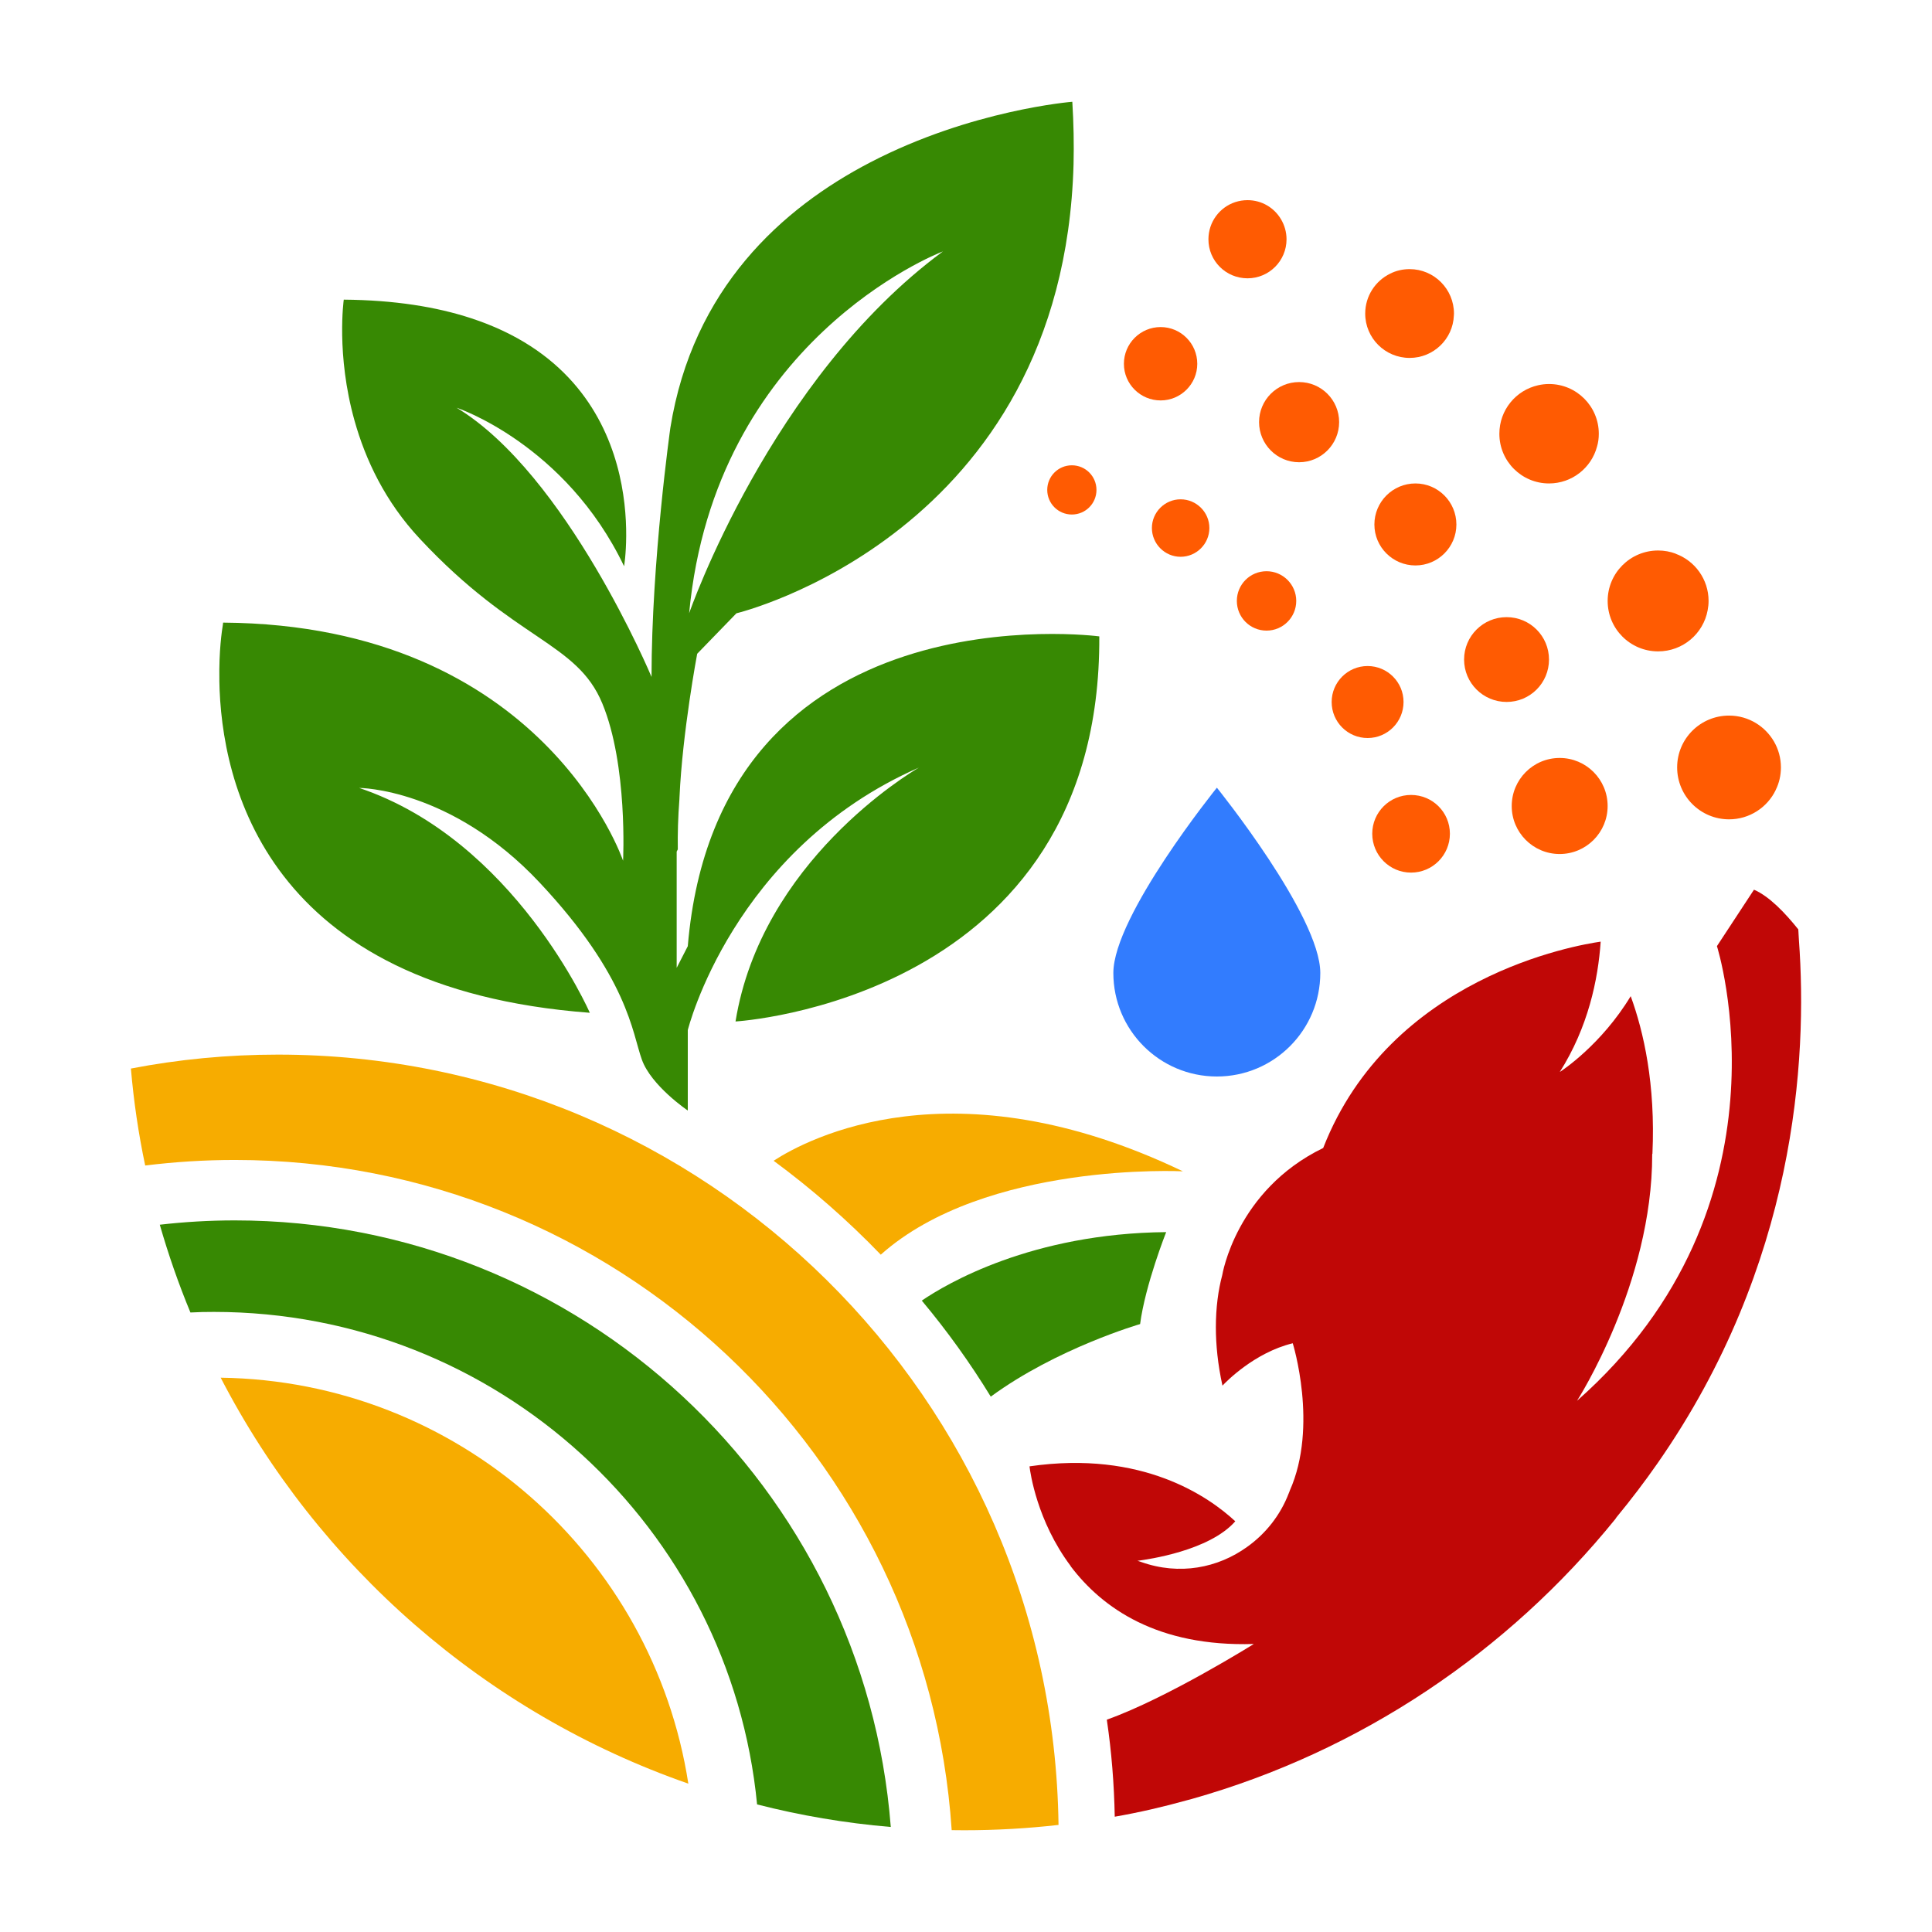
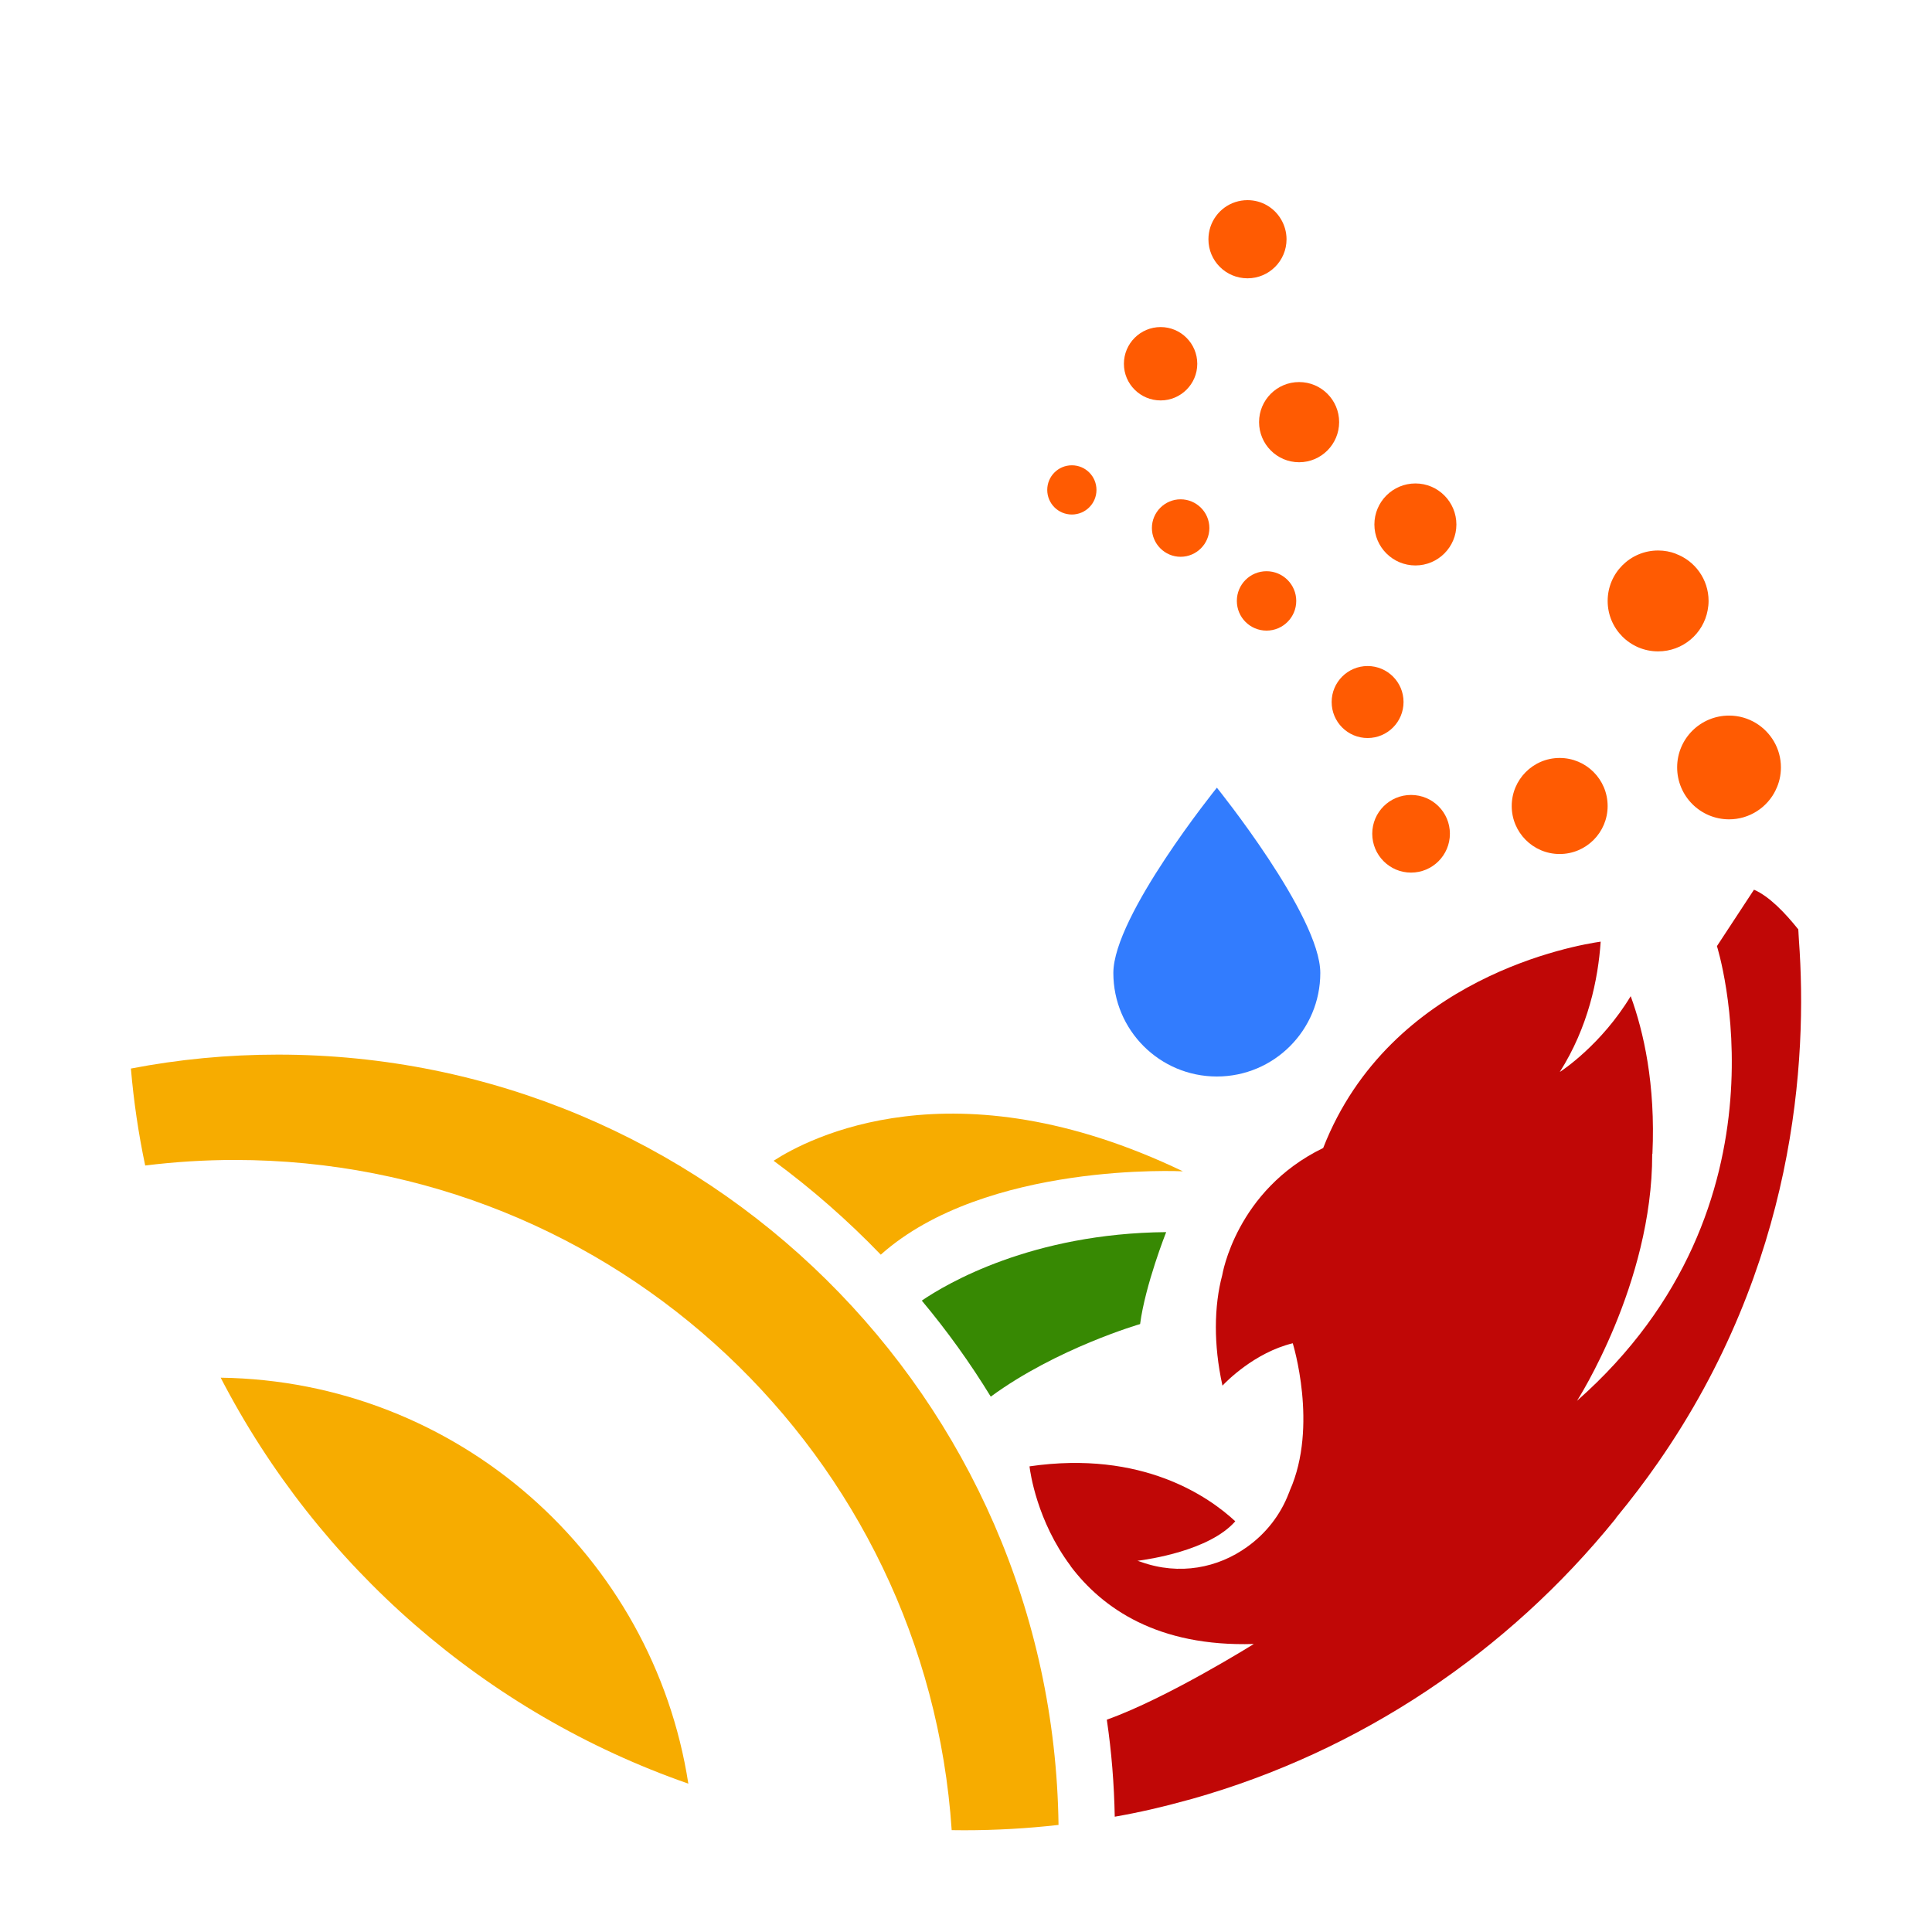
<svg xmlns="http://www.w3.org/2000/svg" version="1.1" id="Layer_1" x="0px" y="0px" viewBox="0 0 702.59 702.59" style="enable-background:new 0 0 702.59 702.59;" xml:space="preserve">
  <style type="text/css">
	.st0{fill:#C00706;}
	.st1{fill:#F7AC00;}
	.st2{fill:#378903;}
	.st3{fill:#FF5B02;}
	.st4{fill:#327CFE;}
</style>
  <g>
    <g>
      <g>
        <g>
          <g>
            <g>
              <g>
                <g>
                  <g>
                    <path class="st0" d="M602.86,532.02c-4.8,6.89-9.76,13.39-14.87,19.59c-0.16,0.23-0.39,0.47-0.54,0.78           c-39.11,48.32-92.62,84.49-154.11,101.84c-0.62,0.16-1.16,0.31-1.78,0.47c-8.6,2.4-17.27,4.41-26.17,5.96           c-0.23-11.93-1.16-23.62-2.87-35.16v-0.08l0.08-0.08c21.92-7.82,53.36-27.49,53.36-27.49c-35,1.08-55.06-13.01-66.6-28.27           c0,0,0,0,0-0.08c-12.31-16.42-14.71-34.15-14.95-36.09c0-0.08,0-0.16,0-0.16c41.04-5.96,65.21,11.08,74.81,19.98           c-9.45,10.77-31.83,13.86-35.24,14.33c-0.23,0-0.39,0-0.39,0c0.39,0.16,0.93,0.31,1.39,0.47           c13.94,4.96,27.96,2.17,38.57-5.5c6.74-4.8,12.08-11.54,15.1-19.44c0.16-0.39,0.31-0.7,0.39-1.01           c10.45-23.47,1.08-53.59,1.08-53.59c-14.02,3.41-24.39,14.17-25.48,15.33c-0.08,0.08-0.08,0.08-0.08,0.08           c-1.7-7.74-2.4-14.87-2.4-21.22c0-7.12,0.85-13.48,2.32-18.97c0,0,4.96-30.82,36.71-46.23           c24.39-62.42,92.31-73.8,100.91-75.04c-0.93,13.79-4.57,31.14-14.87,47.4c0.85-0.54,15.1-9.91,25.79-27.57           c4.72,12.94,9.06,32.06,7.9,57.31c0,0-0.08,0.08-0.08,0.16c0.08,47.08-27.34,89.67-27.34,89.67           c80.77-71.24,50.88-165.34,50.88-165.34l13.47-20.52c5.58,2.4,11.38,8.52,16.03,14.33l0.08,0.08           c0,0.39,0.08,0.85,0.08,1.24v0.08c0.08,0.85,0.08,1.86,0.16,2.71C657.38,385.49,653.04,459.99,602.86,532.02z" />
                    <path class="st1" d="M80.25,501.01c35.47,68.58,96.29,121.94,170.07,147.63C237.49,565.79,166.4,502.21,80.25,501.01z" />
-                     <path class="st2" d="M85.37,443.81c-9.24,0-18.31,0.54-27.26,1.57c3.14,10.93,6.85,21.57,11.14,31.92           c2.85-0.16,5.69-0.21,8.54-0.21c103.05,0,187.8,78.56,197.53,179.1c15.75,4.04,32,6.8,48.62,8.21           C314.4,540.97,211.23,443.81,85.37,443.81z" />
                    <path class="st1" d="M101.04,383.52c-18.27,0-36.12,1.73-53.44,5.07c1.03,11.96,2.76,23.71,5.2,35.26           c10.68-1.32,21.53-2.02,32.58-2.02c138.39,0,251.63,107.59,260.71,243.72c1.49,0.04,3.01,0.04,4.54,0.04           c11.59,0,23.05-0.66,34.31-1.94C382.9,508.56,256.59,383.52,101.04,383.52z" />
                    <path class="st3" d="M380.84,178.16c0,4.95,4,8.95,8.95,8.95c4.95,0,8.95-4,8.95-8.95c0-4.95-4-8.95-8.95-8.95           C384.84,169.21,380.84,173.21,380.84,178.16z" />
-                     <path class="st2" d="M79.76,247.44c0.62,37.32,16.83,112,134.73,120.87c0,0-27.38-62.81-83.88-81.77           c0,0,33.32,0,65.61,34.39c32.29,34.39,33.69,54.76,37.2,64.41c1.69,4.74,5.82,9.32,9.48,12.7           c3.84,3.55,7.22,5.81,7.22,5.81v-1.9v-27.34c0,0,16.25-65.69,84.04-95.47c-3.34,1.98-57.24,34.14-66.68,92.33           c0,0,132.99-7.75,132.29-140.04c0,0-138.6-18.43-149.65,112.66l-4.04,7.88v-42.27l0.41-0.82           c-0.08-5.61,0.08-11.71,0.58-18.14c0-0.29,0.04-0.58,0.04-0.87c1.07-23.71,6.43-52.12,6.43-52.12l14.27-14.72           c0,0,118.85-28.45,122.6-163.3c0.17-7.26,0.04-14.85-0.45-22.72c0,0-36.62,2.89-73.44,22.02           c-32.25,16.74-64.62,45.98-72.74,96.58c0,0-6.84,48.45-6.84,90.56c0,0-30.85-73.69-70.89-97.9c0,0,39.59,13.15,60.91,57.65           c0,0,11.63-68.25-55.75-90.23c-12.5-4.08-27.67-6.56-46.19-6.72c0,0-2.85,19.96,3.92,44.04           c3.92,13.98,11.01,29.32,23.79,42.97c34.72,37.2,57.03,37.4,66.31,59.84c9.32,22.47,7.55,57.2,7.55,57.2           s-28.87-85.77-145.45-86.6l-0.04,0.33l-0.04,0.37c-0.37,2.23-1.48,9.69-1.28,20.12V247.44z M342.9,91.43           c-62.81,46.31-92.29,131.59-92.29,131.59C259.93,124.18,340.38,92.38,342.9,91.43z" />
                    <path class="st2" d="M360.3,507.9c24.08-17.65,54.31-26.39,54.31-26.39c1.86-14.23,9.48-33.44,9.48-33.44           c-48.91,0.45-79.88,18.76-88.87,24.91C344.43,483.98,352.8,495.65,360.3,507.9z" />
                    <path class="st1" d="M281.33,422.12c13.94,10.27,26.97,21.69,38.97,34.15c38.15-33.98,109.86-30.31,109.86-30.31           C346.57,385.87,293.66,414.12,281.33,422.12z" />
                    <path class="st3" d="M422.08,145.62c7.34,0,13.32-5.98,13.32-13.32c0-7.38-5.98-13.36-13.32-13.36           c-7.38,0-13.36,5.98-13.36,13.36C408.71,139.64,414.69,145.62,422.08,145.62z" />
                    <path class="st3" d="M418.9,192.01c0,5.77,4.7,10.47,10.43,10.47c5.77,0,10.47-4.7,10.47-10.47           c0-5.73-4.7-10.43-10.47-10.43C423.6,181.58,418.9,186.28,418.9,192.01z" />
                    <path class="st3" d="M453.67,101.21c7.83,0,14.19-6.35,14.19-14.19c0-2.64-0.74-5.15-2.02-7.3           c-2.47-4.17-6.97-6.93-12.16-6.93c-1.57,0-3.05,0.25-4.45,0.7c-5.69,1.86-9.77,7.22-9.77,13.53           C439.44,94.86,445.79,101.21,453.67,101.21z" />
                    <path class="st3" d="M449.79,218.53c0,5.98,4.82,10.8,10.8,10.8c5.94,0,10.8-4.82,10.8-10.8c0-5.98-4.87-10.8-10.8-10.8           C454.61,207.73,449.79,212.55,449.79,218.53z" />
                    <g>
                      <path class="st4" d="M442.53,391.48c20.78,0,37.61-16.87,37.61-37.65s-37.61-67.38-37.61-67.38s-37.65,46.6-37.65,67.38            S421.71,391.48,442.53,391.48z" />
                    </g>
                    <path class="st3" d="M457.87,153.5c0,8.04,6.51,14.6,14.56,14.6s14.56-6.56,14.56-14.6c0-8.04-6.51-14.56-14.56-14.56           S457.87,145.46,457.87,153.5z" />
                    <path class="st3" d="M497.34,268.39c7.22,0,13.07-5.86,13.07-13.11c0-7.22-5.86-13.07-13.07-13.07s-13.07,5.86-13.07,13.07           C484.26,262.53,490.12,268.39,497.34,268.39z" />
                    <path class="st3" d="M513.13,289.09c-7.79,0-14.1,6.31-14.1,14.1c0,7.79,6.31,14.14,14.1,14.14           c7.83,0,14.14-6.35,14.14-14.14C527.27,295.4,520.97,289.09,513.13,289.09z" />
-                     <path class="st3" d="M512.63,130.16c8.66,0,15.75-6.85,16.08-15.42c0.04-0.25,0.04-0.45,0.04-0.7           c0-8.91-7.22-16.17-16.12-16.17c-2.56,0-4.99,0.58-7.09,1.65c-5.4,2.64-9.07,8.17-9.07,14.52           C496.47,122.94,503.69,130.16,512.63,130.16z" />
                    <path class="st3" d="M514.74,175.81c-8.25,0-14.93,6.68-14.93,14.93c0,8.21,6.68,14.89,14.93,14.89           c8.21,0,14.89-6.68,14.89-14.89C529.63,182.49,522.94,175.81,514.74,175.81z" />
-                     <path class="st3" d="M547.89,255.27c8.54,0,15.42-6.89,15.42-15.42s-6.89-15.42-15.42-15.42           c-8.54,0-15.46,6.89-15.46,15.42S539.36,255.27,547.89,255.27z" />
-                     <path class="st3" d="M563.32,175.81c8.33,0,15.38-5.65,17.44-13.36c0.45-1.48,0.66-3.05,0.66-4.7           c0-10.02-8.12-18.1-18.1-18.1c-1.36,0-2.68,0.16-3.96,0.45c-8.08,1.81-14.1,8.99-14.1,17.65           C545.25,167.72,553.34,175.81,563.32,175.81z" />
                    <path class="st3" d="M567.19,275.64c-9.65,0-17.44,7.84-17.44,17.49c0,9.61,7.79,17.44,17.44,17.44           c9.65,0,17.44-7.84,17.44-17.44C584.64,283.48,576.84,275.64,567.19,275.64z" />
                    <path class="st3" d="M602.99,236.88c8.99,0,16.45-6.43,18.02-14.97v-0.04c0.21-1.07,0.33-2.19,0.33-3.34           c0-7.88-4.99-14.6-11.96-17.15v-0.04c-1.98-0.74-4.12-1.15-6.39-1.15c-10.14,0-18.35,8.21-18.35,18.35           C584.64,228.67,592.84,236.88,602.99,236.88z" />
                    <path class="st3" d="M609.91,279.07c0,10.43,8.46,18.89,18.89,18.89c7.42,0,13.9-4.33,16.95-10.64v-0.04           c1.24-2.47,1.9-5.28,1.9-8.21c0-6.85-3.67-12.82-9.11-16.12c-2.85-1.73-6.19-2.72-9.73-2.72           C618.37,260.22,609.91,268.63,609.91,279.07z" />
                  </g>
                </g>
              </g>
            </g>
          </g>
        </g>
      </g>
    </g>
  </g>
</svg>